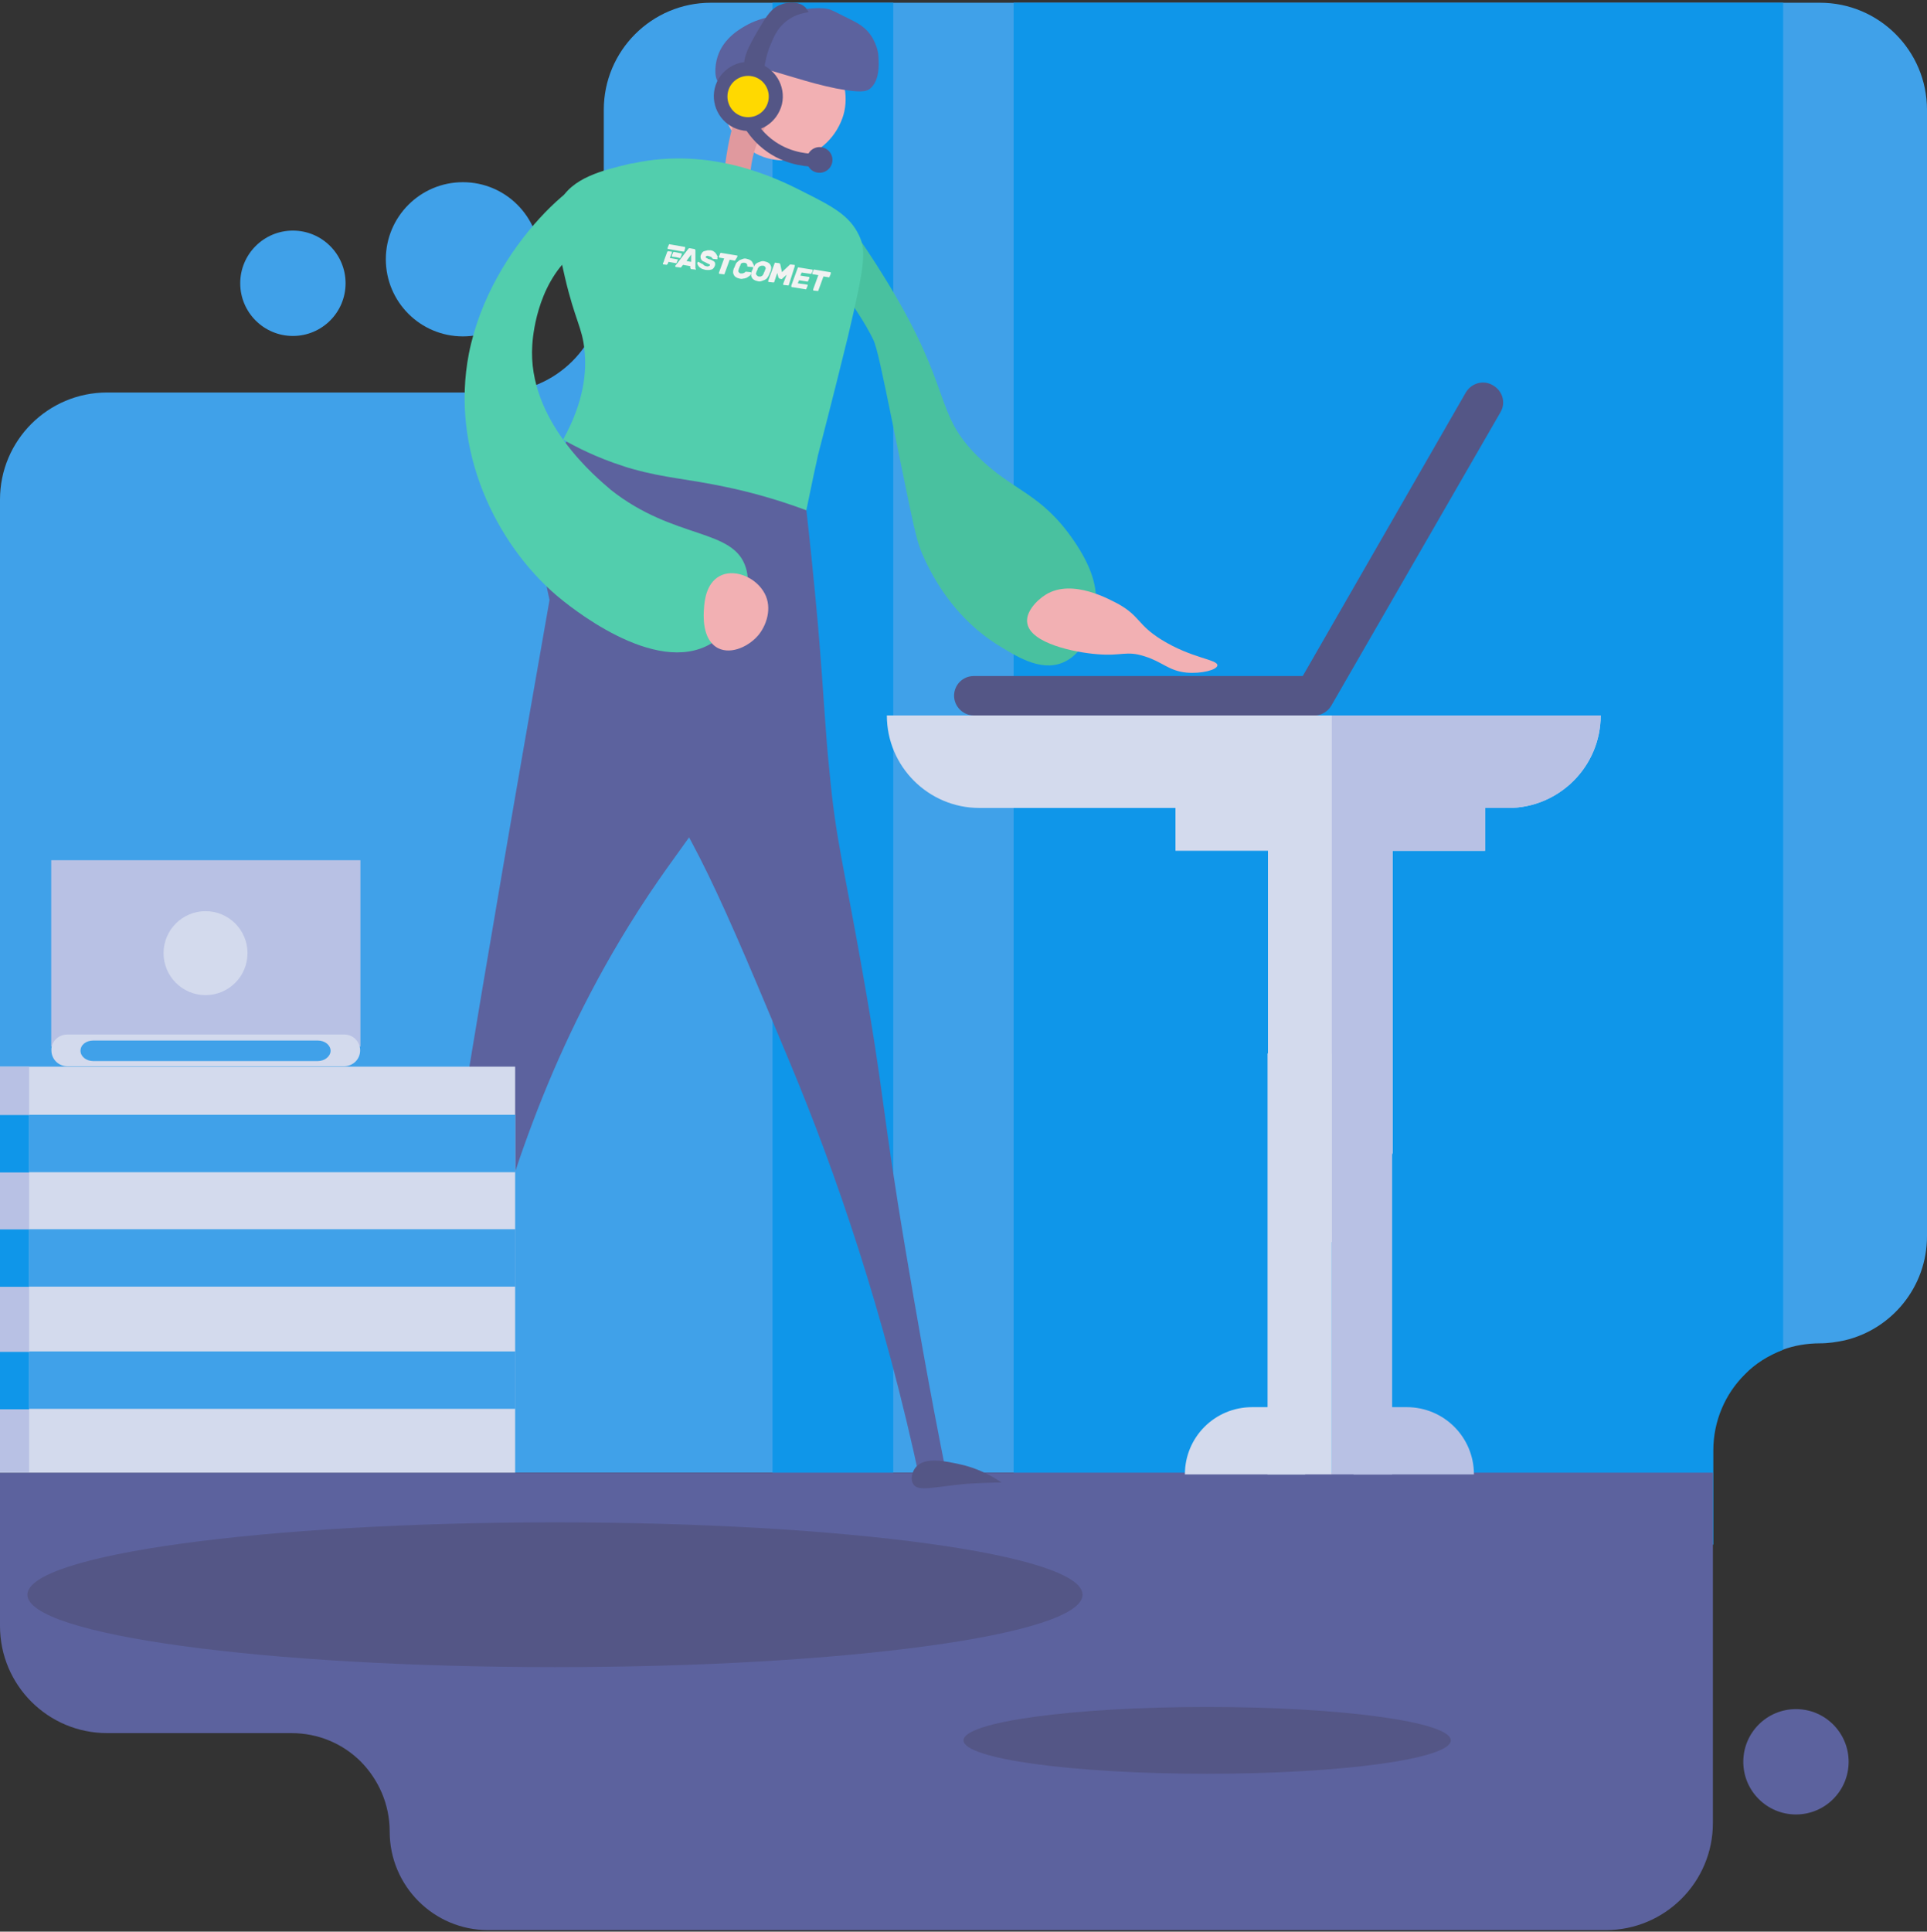
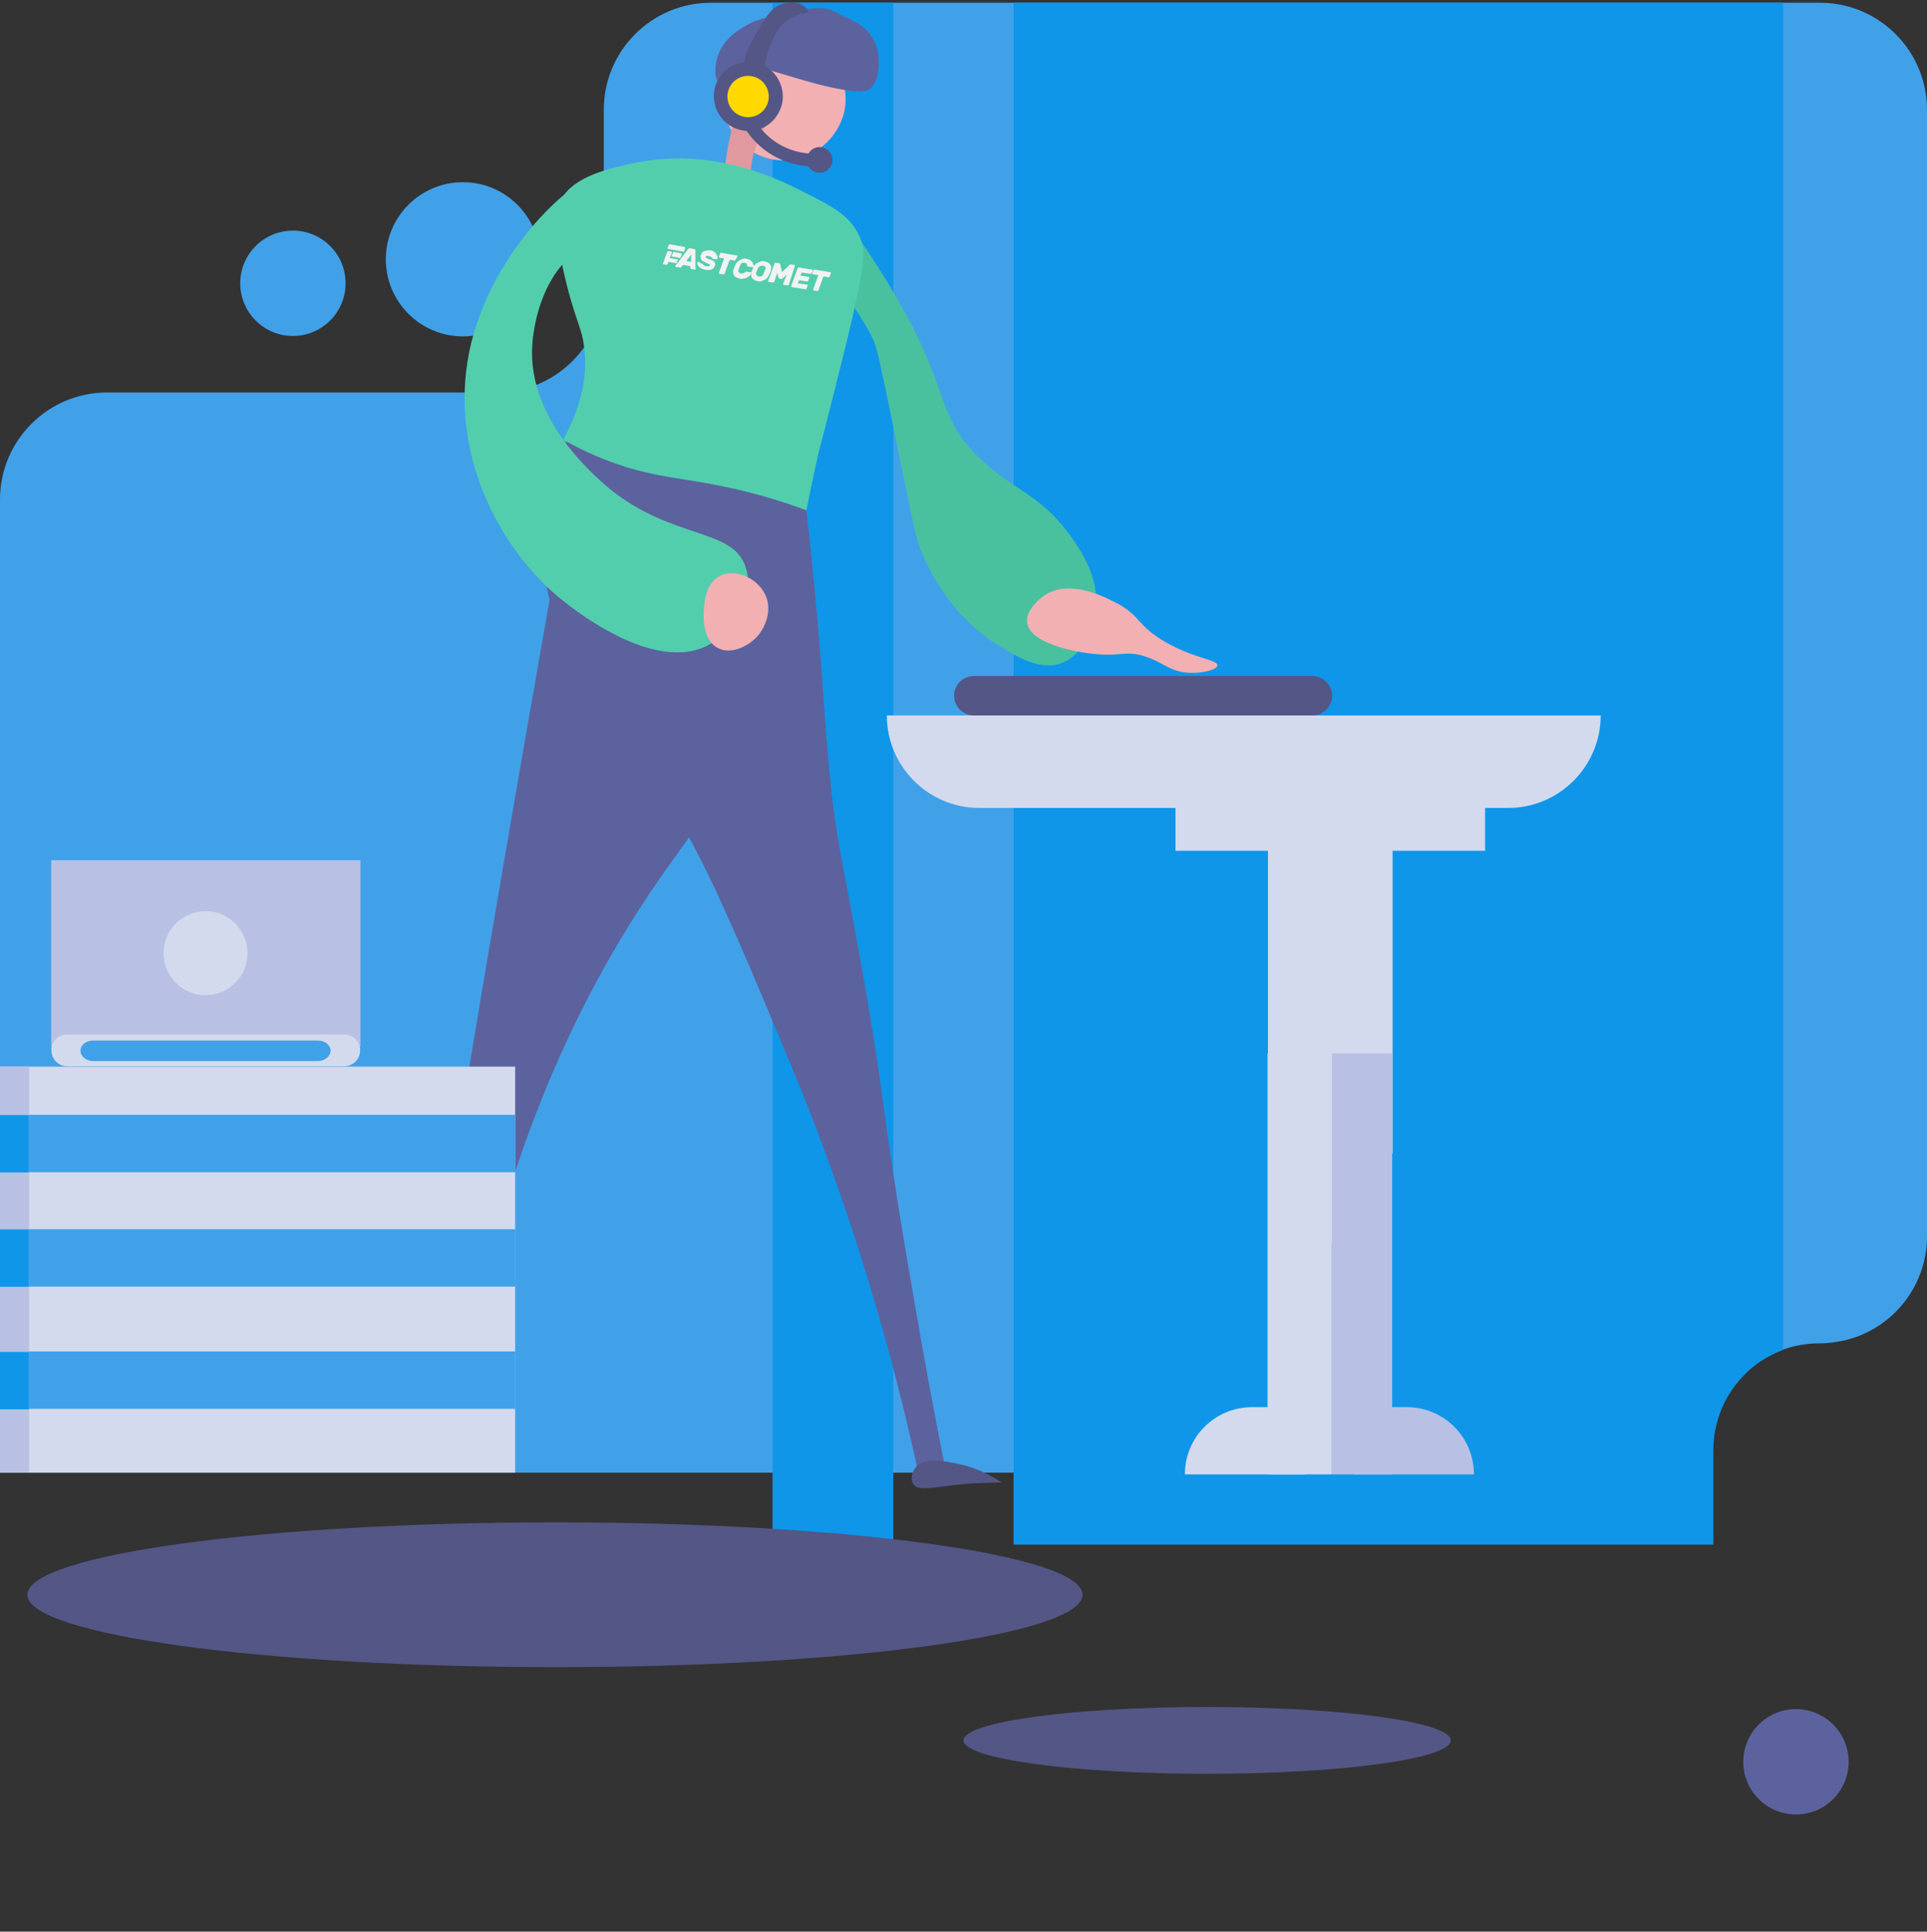
<svg xmlns="http://www.w3.org/2000/svg" id="Layer_1" viewBox="0 0 450 451">
  <rect x="0" y="0" width="450" height="451" fill="#333333" stroke="none" />
  <defs>
    <style>.cls-1{fill:#0f96e9;}.cls-2{fill:#f2b0b3;}.cls-3{fill:#545686;}.cls-4{fill:#52cead;}.cls-5{fill:#5c629e;}.cls-6,.cls-7{fill:#40a1e9;}.cls-8{fill:#e0999e;}.cls-9{fill:#b8c1e4;}.cls-10{fill:#ffd900;}.cls-11{fill:#49c19f;}.cls-12{clip-path:url(#clippath);}.cls-13{stroke:#545686;stroke-miterlimit:10;stroke-width:3px;}.cls-13,.cls-14{fill:none;}.cls-15{fill:#f2f2f2;}.cls-15,.cls-7{fill-rule:evenodd;}.cls-16{fill:#d3daed;}</style>
    <clipPath id="clippath">
      <rect class="cls-14" y=".639" width="450" height="450" />
    </clipPath>
  </defs>
  <g class="cls-12">
    <g>
      <path class="cls-7" d="M450,25.639V288.639c0,11.8-8.2,21.7-19.2,24.3-1.9,.4-3.8,.7-5.8,.7-3,0-6,.5-8.7,1.5-3.4,1.3-6.5,3.2-9,5.8-1,1-1.9,2.1-2.8,3.3-2.9,4.1-4.6,9-4.6,14.4v5.2H0V116.639c0-13.8,11.2-25,25-25H116c13.8,0,25-11.2,25-25V25.639c0-13.8,11.2-25,25-25H425c13.8,0,25,11.2,25,25Z" />
      <path class="cls-1" d="M416.401,.639V315.139c-3.4,1.3-6.5,3.2-9,5.8-4.5,4.5-7.3,10.8-7.3,17.7v22H236.701V.639h179.7Z" />
      <path class="cls-1" d="M208.6,.639h-28.2V361.839h28.2V.639Z" />
-       <path class="cls-5" d="M400,343.84v81.8c0,13.8-11.2,25-25,25H114c-12.7,0-23-10.3-23-23,0-6.4-2.6-12.1-6.7-16.3-4.2-4.2-9.9-6.7-16.3-6.7H25c-13.8,0-25-11.2-25-25v-35.8H400Z" />
      <path class="cls-3" d="M129.6,389.239c68.042,0,123.2-7.566,123.2-16.9,0-9.333-55.158-16.9-123.2-16.9s-123.2,7.567-123.2,16.9c0,9.334,55.159,16.9,123.2,16.9Z" />
      <path class="cls-3" d="M281.9,414.139c31.425,0,56.9-3.492,56.9-7.8s-25.475-7.8-56.9-7.8-56.9,3.492-56.9,7.8,25.475,7.8,56.9,7.8Z" />
      <path class="cls-6" d="M108.1,78.539c9.941,0,18-8.059,18-18s-8.059-18-18-18-18,8.059-18,18,8.059,18,18,18Z" />
      <path class="cls-6" d="M68.4,78.44c6.793,0,12.3-5.507,12.3-12.3s-5.507-12.3-12.3-12.3-12.3,5.507-12.3,12.3,5.507,12.3,12.3,12.3Z" />
      <path class="cls-5" d="M419.4,423.639c6.793,0,12.3-5.507,12.3-12.3s-5.507-12.3-12.3-12.3c-6.794,0-12.3,5.507-12.3,12.3s5.506,12.3,12.3,12.3Z" />
      <path class="cls-3" d="M227.399,157.838h79.1c2.5,0,4.6,2.1,4.6,4.6s-2.1,4.6-4.6,4.6h-79.1c-2.5,0-4.6-2.1-4.6-4.6s2-4.6,4.6-4.6Z" />
-       <path class="cls-3" d="M350.4,96.239l-39.5,68.5c-1.3,2.2-4.1,3-6.3,1.7-2.2-1.3-3-4.1-1.7-6.3l39.4-68.5c1.3-2.2,4.1-3,6.3-1.7,2.3,1.3,3.1,4.1,1.8,6.3Z" />
      <path class="cls-16" d="M373.8,167.039c0,11.9-9.7,21.6-21.6,21.6h-5.4v10h-21.6v70.5c-2.1,7.3-6.1,13.7-11.5,18.6-4.9,4.4-10.9,7.6-17.6,9.1v-98.2h-21.6v-10h-45.8c-11.9,0-21.6-9.7-21.6-21.6h166.7Z" />
-       <path class="cls-9" d="M373.8,167.039c0,11.9-9.7,21.6-21.6,21.6h-5.4v10h-21.6v70.5c-2.1,7.3-6.1,13.7-11.5,18.6h-2.7v-120.7h62.8Z" />
      <path class="cls-9" d="M325.1,245.939h-14.1v98.3h14.1v-98.3Z" />
      <path class="cls-16" d="M311,245.939h-15v98.3h15v-98.3Z" />
      <path class="cls-16" d="M304.799,344.239h-28.1c0-8.7,7-15.7,15.7-15.7h12.4v15.7Z" />
      <path class="cls-9" d="M316.1,344.239h28.1c0-8.7-7-15.7-15.7-15.7h-12.4v15.7Z" />
      <path class="cls-5" d="M172.1,173.439c-5.5,17.8-12.1,21.4-25.2,42.6-21.1,34.1-29.7,66.3-35.5,87.9-1.4,5.2-2.6,10-3.6,14.7-2.9-2.6-5.6-5.2-8.2-8.1,5.7-35.6,11.5-71,17.6-106.5,4.2-24.5,8.5-49,12.8-73.5,1.5-8.1,2.9-16.3,4.4-24.3,3.1-2.1,10.5-6.599,18.6-4.7,8.3,1.9,13.1,9.3,16.3,16.2,1.3,2.8,2.3,5.5,3.1,7.7,2.3,6,7.4,23.2-.3,48Z" />
      <path class="cls-5" d="M181.3,106.538c2.3,4.2,4.6,8.4,7,12.5,.7,6.2,1.7,15.5,2.7,26.7,1.5,17.8,1.7,24.9,2.7,34.4,1.5,16.1,3.3,21.7,7.6,46.1,5.4,30.3,4.4,31.4,10.3,66.4,2.1,12.3,5.2,30.8,9.8,53.5-2.1,.1-4.3,.2-6.4,.3-8.5-40.1-20-73.1-30.4-98-15.7-37.6-23.5-56.4-36-71.4-5.2-6.1-12.5-13.9-17.4-27.3-5.6-15.3-8.7-39.5,3.3-48.6,3.1-2.3,6.5-3.1,9.2-3.4,12.3,3.1,25,6,37.6,8.8Z" />
      <path class="cls-11" d="M193,48.539c2.9-1.3,12.1,13.9,14.5,17.8,15.1,24.9,10.5,30,20.8,40.2,8.2,8.2,14.7,8.4,22.4,19.6,4.4,6.4,5.5,11,5.2,15.1-.1,.5-.9,10.7-7.8,13.5-5.2,2.1-10.8-1.5-15.5-4.4-8.7-5.6-13.7-13.5-16.5-19.4-2.3-4.8-2.4-6.6-7.7-32.3-2.4-11.7-3.6-17.6-4.5-19.4-4-8.2-9.2-12.3-11.1-22.4-.4-1.6-1.6-7.6,.2-8.3Z" />
      <path class="cls-2" d="M179.6,9.938c2.5-.7,5.2-.4,7.6,.6,2.6,0,5.4,1.7,7,3.6,3.2,3.6,4.1,9.2,2.5,13.5-3.7,10.1-16.5,13.3-24,5.3-7.4-7.6-3.1-20.3,6.9-23Z" />
      <path class="cls-8" d="M181.799,23.338c1,1.6-2.7,4.3-5,10.1-1.7,4.4-1.8,8.5-1.6,11.5-2.1-.2-4.2-.4-6.4-.6,.2-3.9,.7-7.4,1.2-10.1,1.5-8.1,3.2-9.6,4-10.1,2.8-2,7-2.2,7.8-.8Z" />
      <path class="cls-4" d="M188.299,119.139c-7.8-2.9-14.3-4.5-18.6-5.4-9.4-2-14.3-2.1-21.8-4.2-.7-.2-1.5-.4-2.3-.7-6.3-2-11.1-4.5-14.1-6.2,5-9,5.5-16.1,5-20.8-.5-5.4-2.2-6.9-4.6-17.2-2.1-9.2-3-13.7-1.3-17.3,2.8-5.9,10.3-7.6,16.5-9.1,.2,0,.4-.1,.7-.1,18.3-4,33.7,3.5,39.9,6.7,6.8,3.4,10.7,5.5,12.9,10.1,1.7,3.6,1.4,6.8-2.6,23.7-3.4,13.9-7,27.7-7,27.7,0,0-.4,2-1,4.6-.5,2.4-1.2,5.7-1.7,8.2Z" />
      <path class="cls-2" d="M261.2,141.039c5.1,2.9,4.4,4.8,10,8.3,7.1,4.4,13.1,4.6,13.1,6-.1,1.1-3.8,2-7.2,1.7-4.2-.4-5.6-2.5-9.8-3.8-4.3-1.4-5.3,0-11.1-.5-5.2-.4-15.5-2.5-16.3-7.2-.5-2.6,2.2-5.4,4.3-6.7,6.3-3.9,15.2,1.3,17,2.2Z" />
      <path class="cls-4" d="M141.9,40.639c-4.3-2.5-27.3,16.1-32.4,41.9-4.4,22.6,6.3,44.4,20.6,56.6,2.4,2,22.8,19,36,11.1,5.6-3.4,10-11.3,8.1-17.6-2.8-9.4-16.7-6.5-31.6-18.3l-.1-.1c-2.9-2.5-19.4-15.9-18.2-33.7,.1-1.5,.9-13.7,9.2-21,2.9-2.6,6.6-4.4,8.4-9.1,1.4-3.6,1.8-8.8,0-9.8Z" />
      <path class="cls-2" d="M167.999,134.538c-3.1,1.7-3.5,5.8-3.6,7.5-.1,1.3-.6,7.3,3.3,9.3,3.2,1.6,7.5-.6,9.6-3.3,2-2.6,3.1-6.8,.9-10.1-2.2-3.4-7-5.2-10.2-3.4Z" />
      <path class="cls-5" d="M174.3,15.838c1.9-.7,3.1-.1,11.3,2.3,3.7,1.1,6.2,1.8,9.6,2.5,5.8,1.1,7,.7,7.8,.2,2.9-2.1,2.1-7.4,2.1-8.2-.1-.7-.7-4-3.4-6.2-.8-.7-1.7-1.2-3.7-2.2-.7-.3-2.7-1.4-3.9-1.9-.7-.3-3.1-1.1-10.7,.7-4.3,1-6.5,1.5-8.6,2.6-1.9,1-5.8,3.2-7.2,7.5-.8,2.4-.8,5.7,.5,6.3,1.2,.5,2.8-2.4,6.2-3.6Z" />
      <path class="cls-3" d="M182.6,24.34c1-4.3-1.7-8.7-6-9.7-4.3-1-8.7,1.7-9.7,6-1,4.3,1.7,8.7,6,9.7,4.3,1.1,8.6-1.6,9.7-6Z" />
      <path class="cls-3" d="M177.199,18.839c1.6-.5,.7-4,3-9,.7-1.7,1.7-3.8,4-5.3,1.7-1.2,3.5-1.5,4.6-1.7-.1-.3-.4-.7-.7-1.1-1.9-1.9-5.4-.9-5.6-.7-2.3,.7-3.5,2.7-5.4,5.9-2.1,3.6-4.4,7.5-2.8,10.1,.6,1,1.9,2.1,2.9,1.8Z" />
      <path class="cls-13" d="M174.9,28.639c.9,1.5,2.5,3.8,5.3,5.7,4.4,3,9,3.1,10.7,3.1" />
      <path class="cls-3" d="M191.4,40.34c1.6,0,3-1.3,3-3,0-1.6-1.3-3-3-3-1.6,0-3,1.3-3,3s1.3,3,3,3Z" />
      <path class="cls-15" d="M193.999,63.939l-.3,.7c0,.1-.1,.1-.1,.1-.1,0-.1,.1-.1,0l-1.2-.2-1.2,3.3c0,.1-.1,.1-.1,.1-.1,0-.1,.1-.1,0l-.9-.1s-.1,0-.1-.1v-.2l1.2-3.3-1.2-.2h-.1s-.1,0-.1-.1v-.2l.3-.7c0-.1,.1-.1,.1-.1,.1,0,.1-.1,.1,0l3.6,.6h.1s.1,0,.1,.1v.3q0-.1,0,0Zm-4.5-.1c0,.1-.1,.1-.1,.1-.1,0-.1,.1-.1,0l-2.1-.3-.3,.7,1.9,.3h.1s.1,0,.1,.1v.2l-.3,.7c0,.1-.1,.1-.1,.1-.1,0-.1,.1-.1,0l-1.9-.3-.3,.7,2.1,.3h.1s.1,0,.1,.1v.2l-.3,.7c0,.1-.1,.1-.1,.1-.1,0-.1,.1-.1,0l-3.1-.5h-.1s-.1,0-.1-.1v-.3l1.5-4.1c0-.1,.1-.1,.1-.1,.1,0,.1-.1,.1,0l3.1,.5h.1s.1,0,.1,.1v.2l-.3,.6Zm-5.3,2.7c0,.1-.1,.1-.1,.1-.1,0-.1,.1-.1,0l-.9-.1h-.1s-.1,0-.1-.1v-.2l.8-2.1-1,.9-.1,.1c-.1,0-.1,.1-.2,0l-.4-.1-.1-.1c0-.1-.1-.1-.1-.1l-.3-1.1-.7,2.1c0,.1-.1,.1-.1,.1h-.2l-.9-.1h-.1s-.1,0-.1-.1v-.2l1.5-4.1c0-.1,.1-.1,.1-.1,.1,0,.1-.1,.1,0l.8,.1h.1l.1,.1c0,.1,.1,.1,.1,.1l.4,1.9,1.7-1.6,.1-.1q.1-.1,.2-.1l.8,.1h.1s.1,0,.1,.1v.2l-1.4,4.4Zm-4.4-2.9c-.1,.2-.1,.3-.2,.5-.1,.3-.3,.5-.4,.7-.1,.2-.3,.3-.6,.5-.3,.1-.5,.2-.8,.3-.3,.1-.6,.1-.9,0-.3-.1-.5-.1-.8-.3-.2-.1-.4-.3-.5-.5s-.2-.4-.2-.6c0-.3,0-.5,.1-.7,0-.2,.1-.3,.2-.5,.1-.2,.1-.3,.2-.5,.1-.3,.3-.5,.4-.7,.1-.2,.3-.3,.6-.5,.3-.1,.5-.2,.8-.3,.3-.1,.6-.1,.9,0,.3,.1,.5,.1,.8,.3,.2,.1,.4,.3,.5,.5,.1,.2,.2,.4,.2,.6,0,.3,0,.5-.1,.7,0,.2-.1,.3-.2,.5Zm-1-1c0-.1,0-.2-.1-.3l-.2-.2c-.1-.1-.2-.1-.3-.1h-.4c-.1,0-.2,.1-.3,.1-.1,.1-.2,.1-.3,.2-.1,.1-.1,.2-.2,.3q-.1,.1-.1,.3l-.1,.2q0,.1-.1,.2c-.1,.1,0,.2-.1,.3-.1,.2-.1,.4,.1,.6l.2,.2c.1,.1,.2,.1,.3,.1,.3,.1,.5,0,.7-.1s.3-.3,.4-.5c0-.1,.1-.1,.1-.3q.1-.1,.1-.2c.1-.1,0-.1,.1-.2,.1-.1,0-.2,.1-.3,.1-.1,.1-.2,.1-.3Zm-3.2-.3h-.1l-.9-.1c-.1,0-.1-.1-.1-.1v-.3c0-.1-.1-.1-.1-.2l-.2-.2c-.2-.1-.5-.1-.7-.1-.1,0-.2,.1-.3,.1-.1,.1-.2,.1-.2,.2-.1,.1-.1,.2-.1,.3s-.1,.1-.1,.2q-.1,.1-.1,.2c-.1,.1,0,.1-.1,.3-.1,.1-.1,.2-.1,.3s-.1,.2-.1,.3,0,.2,.1,.3l.2,.2c.1,.1,.2,.1,.3,.1h.4c.1,0,.2-.1,.3-.1,.1,0,.1-.1,.2-.1l.1-.1,.1-.1h.2l.9,.1h.1l.1,.1v.2c-.1,.2-.2,.5-.4,.6-.2,.1-.4,.3-.6,.4-.3,.1-.5,.2-.8,.2-.3,.1-.6,.1-.9,0-.3-.1-.5-.1-.8-.3-.2-.1-.4-.3-.5-.5-.1-.2-.2-.4-.2-.6,0-.3,0-.5,.1-.7,0-.2,.1-.3,.2-.5,.1-.2,.1-.3,.2-.5,.1-.3,.2-.5,.4-.7,.2-.2,.4-.3,.6-.5,.3-.1,.5-.2,.8-.3,.3-.1,.6-.1,.9,0,.3,.1,.5,.1,.8,.3,.2,.1,.4,.3,.5,.5l.3,.6c.1,.2,0,.4-.1,.7q-.2-.3-.3-.2s0-.1,0,0Zm-3.9-1.6c0,.1-.1,.1-.1,.1-.1,0-.1,.1-.1,0l-1.1-.2-1.2,3.3c0,.1-.1,.1-.1,.1-.1,0-.1,.1-.1,0l-.9-.1h-.1s-.1,0-.1-.1v-.2l1.2-3.3-1.2-.2h.1s-.1,0-.1-.1v-.2l.3-.7c0-.1,.1-.1,.1-.1,.1,0,.1-.1,.1,0l3.6,.6h.1s.1,0,.1,.1v.2l-.5,.8Zm-4.2-.2h-.1l-.9-.1q-.1,0-.1-.1c-.1,0-.1-.1-.1-.1l-.1-.1c0-.1-.1-.1-.1-.1q-.1-.1-.2-.1c-.1-.1-.2-.1-.3-.1s-.1-.1-.3-.1h-.2q-.1,0-.2,.1l-.1,.1v.2q.1,.1,.2,.1c.1,.1,.3,.1,.3,.2l.7,.2,.6,.3c.1,.1,.3,.2,.3,.3,.1,.1,.1,.3,.1,.4,0,.2,0,.3-.1,.5-.1,.2-.2,.4-.3,.5-.1,.1-.3,.3-.5,.3-.3,.1-.5,.1-.7,.1-.3,0-.6,0-.9-.1-.3-.1-.5-.1-.8-.3-.2-.1-.4-.3-.5-.4-.1-.1-.2-.3-.3-.5-.1-.1-.1-.3,0-.5,0-.1,.1-.1,.1-.1h.1l.9,.5h.1l.1,.1,.1,.1c0,.1,.1,.1,.1,.1q.1,.1,.2,.1c.1,.1,.2,.1,.3,.1,.2,.1,.4,.1,.6,0q.1,0,.2-.1l.1-.1v-.1s0-.1-.1-.1q-.1-.1-.2-.1c-.1-.1-.3-.1-.4-.2l-.6-.3c-.3-.1-.7-.3-.8-.7-.1-.1-.1-.3-.1-.5-.1-.2,.1-.3,.1-.5,.1-.2,.2-.3,.3-.5,.1-.1,.3-.3,.5-.3,.2-.1,.5-.1,.7-.2h.8c.3,.1,.5,.1,.7,.3,.2,.1,.4,.3,.5,.5,.1,.1,.2,.3,.3,.5,.1,.1,.1,.3,0,.5,.1,.2,0,.3,0,.3Zm-5,2.4h-.1l-.9-.1h-.1l-.1-.1c0-.1-.1-.1-.1-.1v-.5l-1.7-.3-.4,.5c0,.1-.1,.1-.1,.1,0,0-.1,.1-.2,0l-.9-.1h-.1l-.1-.1v-.2q0-.1,.1-.1l2.9-3.8,.1-.1q.1-.1,.2-.1l1.1,.2h.1l.1,.1c0,.1,.1,.1,.1,.1v4.3q.2,.3,.1,.3Zm-1.1-3.5l-1.1,1.5,1.1,.2v-1.7Zm-1.6-.8c0,.1-.1,.1-.1,.1h-.2l-3.4-.6h-.1s-.1,0-.1-.1v-.2l.3-.7c0-.1,.1-.1,.1-.1,.1,0,.1-.1,.1,0l3.4,.6h.1s.1,0,.1,.1v.2l-.2,.7Zm-1.9,1.4l-.8-.1h-.1s-.1,0-.1-.1v-.2l.3-.7c0-.1,.1-.1,.1-.1h.2l1.5,.3h.1s.1,0,.1,.1v.2l-.3,.7c0,.1-.1,.1-.1,.1-.1,0-.1,.1-.1,0l-.8-.2Zm-1.9-1.4l.7,.1h.1s.1,0,.1,.1v.2l-.5,1.2,1.7,.3h.1s.1,0,.1,.1v0l-.3,.7c0,.1-.1,.1-.1,.1-.1,0-.1,.1-.1,0l-1.7-.3-.2,.5c0,.1-.1,.1-.1,.1-.1,0-.1,.1-.1,.1l-.7-.1h-.1s-.1,0-.1-.1v-.1l.3-.7v-.1l.7-1.9c0-.1,.1-.1,.1-.1l.1-.1q-.1,0,0,0Z" />
      <path class="cls-3" d="M213.8,342.639c2.1-2.6,7-1.5,10.6-.7,.9,.2,3.9,.9,7.4,2.9,.9,.5,1.5,.9,2.1,1.3-1.9,0-4.8,.1-8.2,.3-7.6,.7-11.3,1.9-12.4,.1-.8-1.1-.3-2.9,.5-3.9Z" />
      <path class="cls-10" d="M179.399,23.639c.6-2.6-1-5.2-3.6-5.8-2.6-.6-5.2,1-5.8,3.6-.6,2.6,1,5.2,3.6,5.8s5.2-1,5.8-3.6Z" />
      <path class="cls-16" d="M120.3,249.039v94.8H0v-94.8H120.3Z" />
      <path class="cls-9" d="M6.8,249.039H0v94.7H6.8v-94.7Z" />
      <path class="cls-6" d="M6.848,273.682H120.348v-13.4H6.848v13.4Z" />
      <path class="cls-6" d="M6.848,300.398H120.348v-13.4H6.848v13.4Z" />
      <path class="cls-6" d="M6.848,328.93H120.348v-13.4H6.848v13.4Z" />
      <path class="cls-1" d="M6.8,260.34H0v13.4H6.8v-13.4Z" />
      <path class="cls-1" d="M6.8,287.039H0v13.4H6.8v-13.4Z" />
      <path class="cls-1" d="M6.8,315.641H0v13.4H6.8v-13.4Z" />
      <path class="cls-9" d="M11.968,244.34H84.168v-43.5H11.968v43.5Z" />
      <path class="cls-16" d="M15.7,241.539H80.4c2.1,0,3.7,1.7,3.7,3.7,0,2.1-1.7,3.7-3.7,3.7H15.7c-2.1,0-3.7-1.7-3.7-3.7-.1-2,1.6-3.7,3.7-3.7Z" />
      <path class="cls-6" d="M21.801,242.939h52.4c1.7,0,3,1.1,3,2.4s-1.4,2.4-3,2.4H21.801c-1.7,0-3-1.1-3-2.4,0-1.4,1.3-2.4,3-2.4Z" />
      <path class="cls-16" d="M47.999,232.34c5.412,0,9.8-4.387,9.8-9.8,0-5.412-4.388-9.8-9.8-9.8s-9.8,4.388-9.8,9.8c0,5.413,4.388,9.8,9.8,9.8Z" />
    </g>
  </g>
</svg>